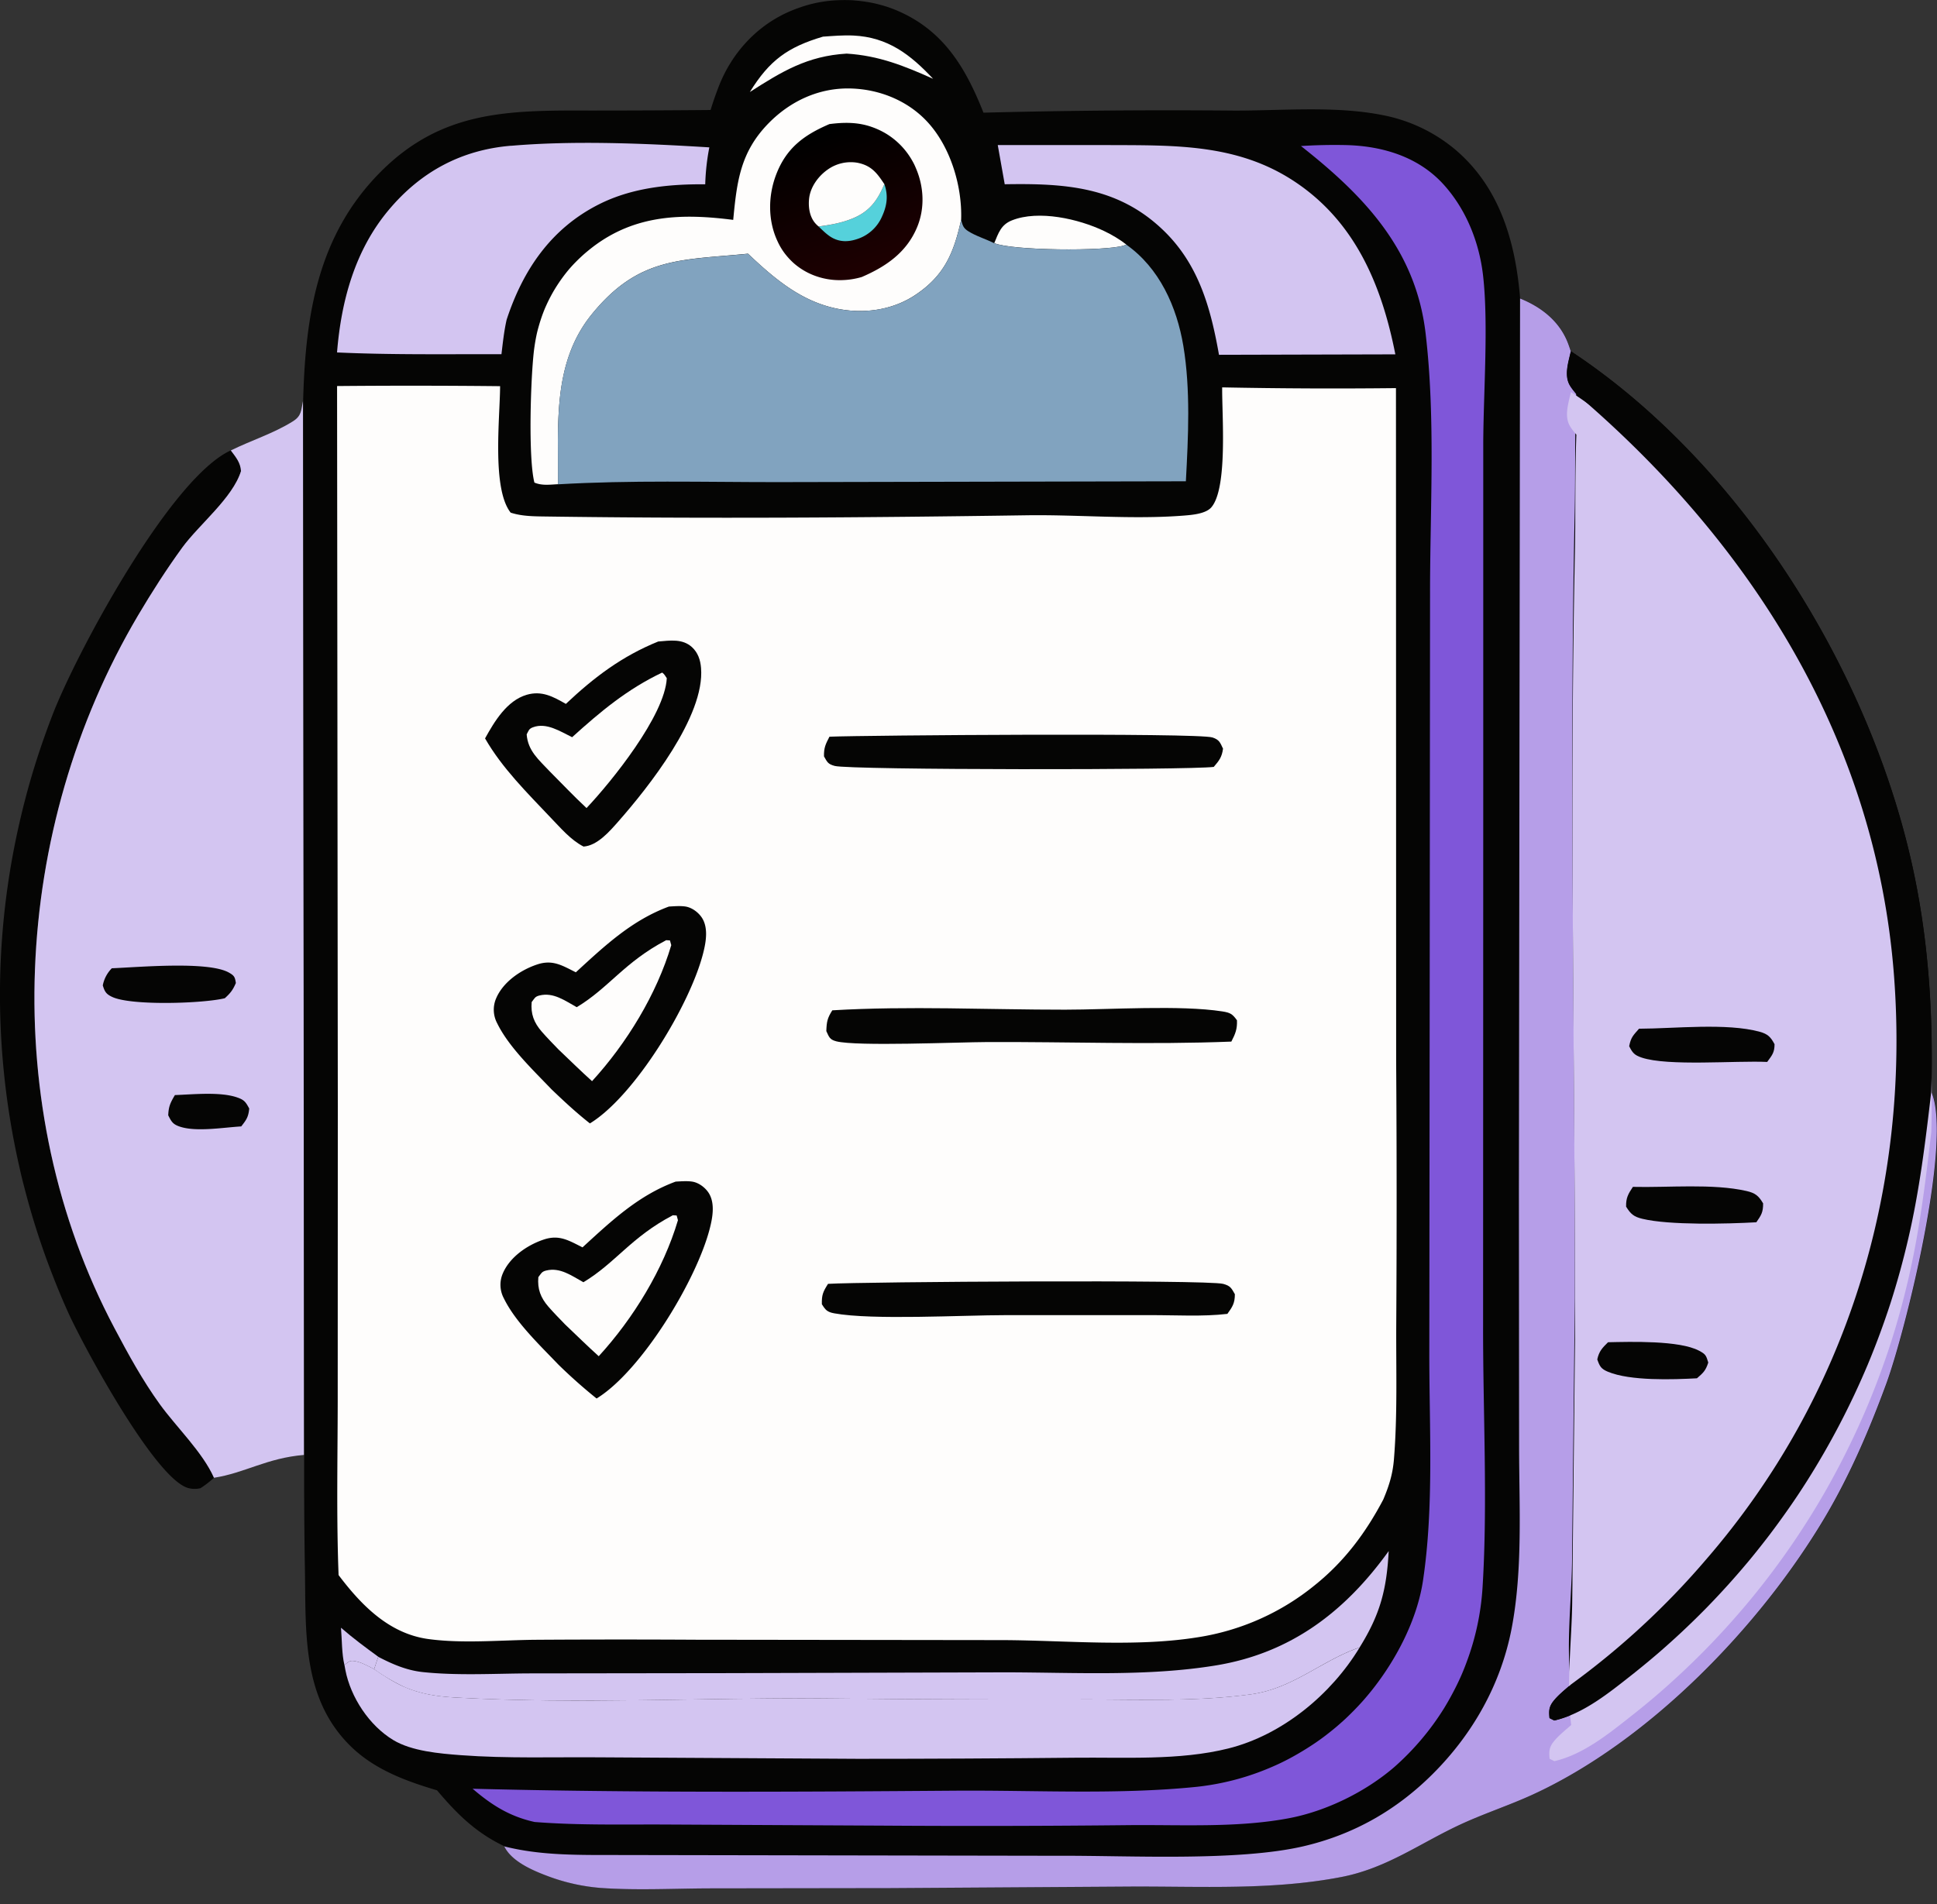
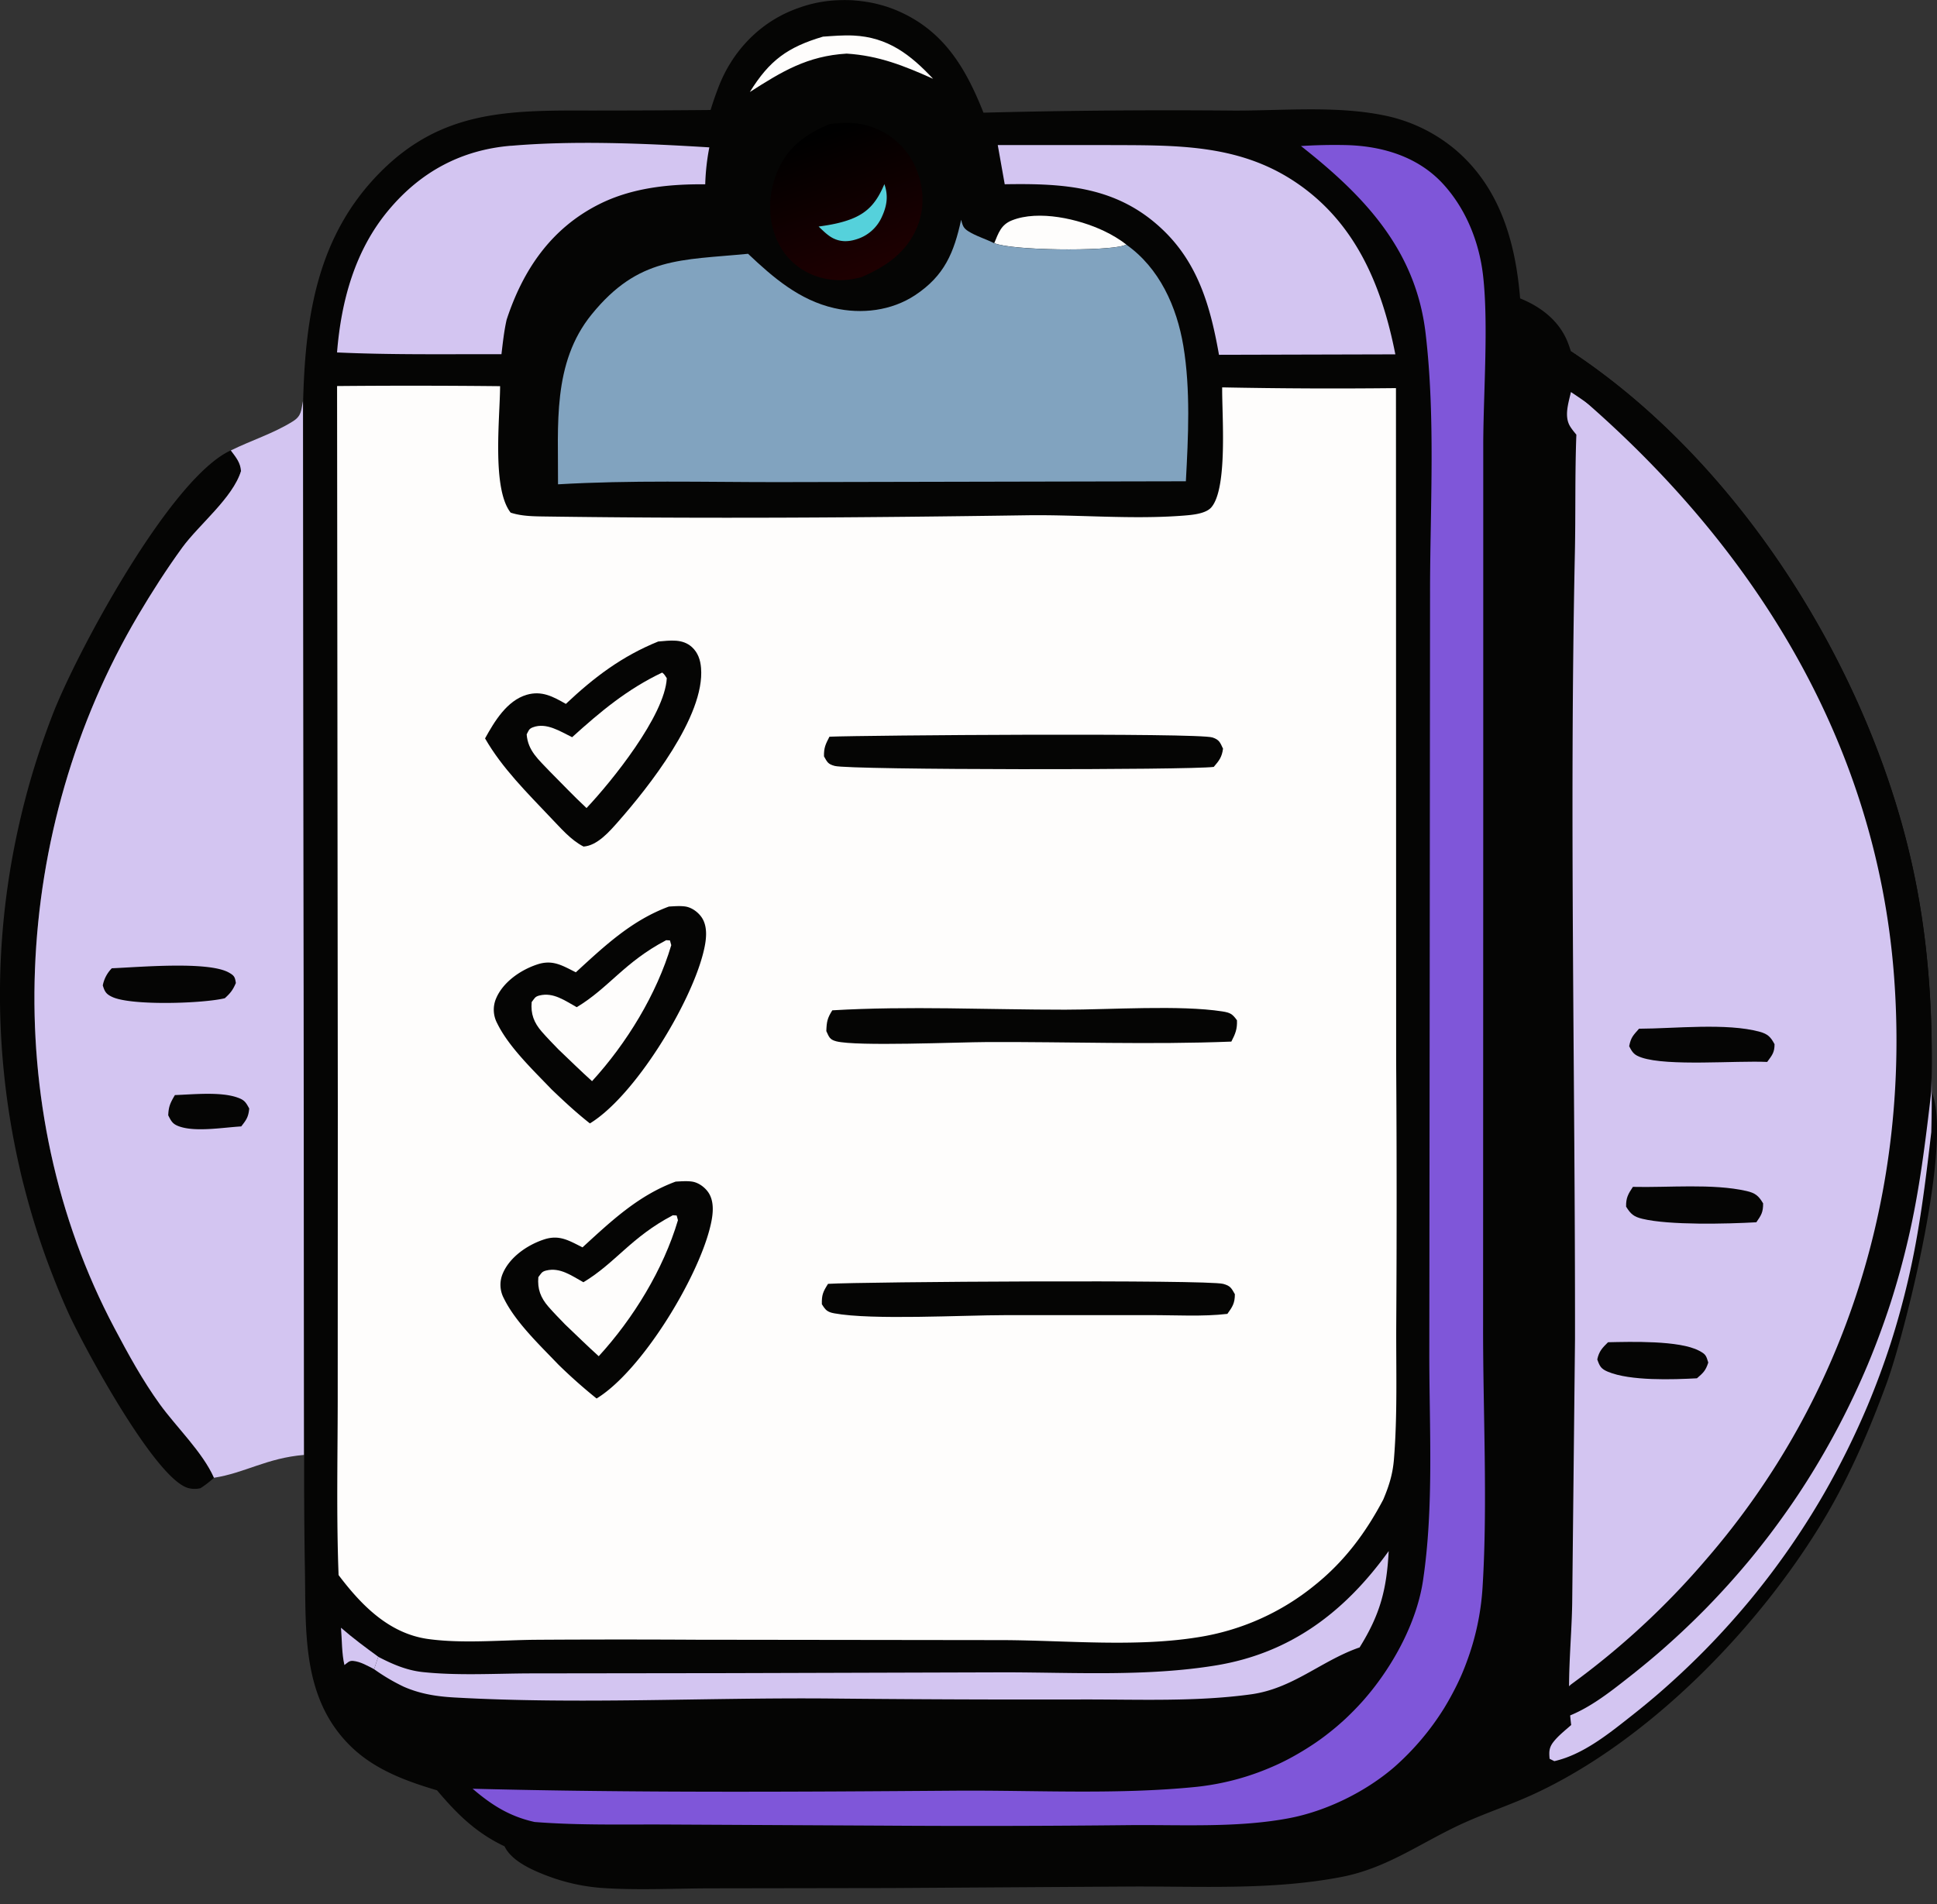
<svg xmlns="http://www.w3.org/2000/svg" width="60" height="59" fill="none">
  <rect width="100%" height="100%" fill="#333333" stroke="none" />
  <g clip-path="url(#a)">
    <path fill="#050504" d="M6.628 45.786a3 3 0 0 1-.417.322.75.75 0 0 1-.395-.008c-1.036-.317-3.255-4.433-3.716-5.461a23 23 0 0 1-.457-1.093 22 22 0 0 1-.404-1.112 23 23 0 0 1-.348-1.132q-.08-.287-.153-.572-.075-.286-.138-.575a24 24 0 0 1-.33-1.745 24 24 0 0 1-.148-1.175 23.8 23.8 0 0 1 .46-7.65 24 24 0 0 1 .451-1.717 25 25 0 0 1 .579-1.68c.705-1.865 3.657-7.386 5.54-8.234.153.209.3.371.316.641-.257.833-1.295 1.653-1.818 2.368a27 27 0 0 0-1.37 2.103C.365 25.68-.082 34.3 3.542 41.146c.432.817.87 1.62 1.413 2.37.518.713 1.321 1.478 1.673 2.272z" />
    <path fill="#D3C5F1" d="M7.15 13.956c.632-.312 1.322-.526 1.918-.899.278-.172.257-.342.319-.642l.031 32.663c-1.158.097-1.829.559-2.79.708-.351-.793-1.156-1.56-1.672-2.272-.542-.75-.981-1.553-1.413-2.37-3.625-6.843-3.178-15.463.734-22.078.422-.713.882-1.433 1.37-2.103.523-.715 1.561-1.535 1.818-2.368-.017-.27-.163-.432-.316-.64z" />
    <path fill="#050504" d="M5.416 33.929c.56-.019 1.408-.11 1.936.075.217.076.261.143.368.342-.026.266-.089.351-.248.554-.547.032-1.382.175-1.891.01-.224-.073-.267-.15-.37-.354.011-.274.066-.39.207-.627zM3.465 30c.795-.03 2.98-.23 3.624.133.17.095.189.14.217.324-.094.22-.17.315-.342.471-.657.163-2.875.238-3.48-.036-.195-.089-.24-.164-.3-.361a1.03 1.03 0 0 1 .28-.531M22.01 3.41q.117-.381.262-.752c.41-1.041 1.2-1.894 2.24-2.326a5 5 0 0 1 .399-.145 4 4 0 0 1 .62-.141q.106-.016.211-.026a5 5 0 0 1 .636-.013 5 5 0 0 1 .63.08q.105.022.208.048.103.028.203.057a4 4 0 0 1 .398.148c1.431.623 2.102 1.78 2.647 3.151q3.896-.1 7.793-.064c1.479 0 3.105-.15 4.558.137a4.96 4.96 0 0 1 2.23 1.043c1.409 1.175 1.897 2.877 2.042 4.638.635.257 1.188.676 1.46 1.323.043.104.077.207.112.314 5.327 3.513 9.365 10.05 10.644 16.253.455 2.206.583 4.432.522 6.682.682 1.474-.787 7.408-1.39 9.056-.514 1.402-1.119 2.811-1.876 4.096-2.013 3.411-5.478 6.99-9.101 8.642-.712.324-1.457.569-2.167.894-1.282.587-2.309 1.372-3.732 1.648-2.147.416-4.363.288-6.54.298l-7.44.047-5.623.009c-1.102.004-2.237.064-3.337-.014a6 6 0 0 1-1.64-.364c-.472-.178-1.125-.456-1.351-.924-.883-.419-1.47-.999-2.09-1.735-.985-.292-1.964-.654-2.705-1.395-1.48-1.477-1.355-3.5-1.388-5.423q-.03-1.788-.023-3.576L9.39 12.413c.07-2.65.451-5.131 2.4-7.088 1.903-1.91 3.965-1.908 6.498-1.9q1.863 0 3.725-.017z" />
    <path fill="#D3C5F1" d="M10.563 50.433c.37.322.759.61 1.154.898l-.128.385c-.203-.102-.414-.23-.644-.255-.133-.015-.174.054-.276.127-.085-.354-.075-.789-.107-1.155" />
    <path fill="#FEFDFC" d="M25.497 1.135c.31-.021.625-.049.935-.034 1.071.05 1.77.591 2.471 1.34-.897-.402-1.68-.717-2.676-.78-1.218.072-2.008.555-3 1.19.61-.986 1.174-1.392 2.27-1.717zM30.797 7.535c.131-.312.207-.572.547-.707.826-.33 2.07-.046 2.857.33.239.114.478.255.687.418-.03.011-.056.026-.085.034-.577.178-3.464.155-4.004-.077z" />
    <path fill="#D3C5F1" d="M43.016 48.06c-.064 1.191-.262 1.955-.902 2.984q-.033.01-.064.021c-1.155.42-2.016 1.252-3.293 1.43-1.687.233-3.455.159-5.156.16q-3.967.01-7.937-.03c-3.845-.032-7.76.185-11.595-.032-.546-.031-1.053-.11-1.56-.332a6 6 0 0 1-.921-.544l.128-.384c.439.228.873.417 1.369.472 1.096.118 2.272.044 3.374.042l6.13-.008 8.579-.025c2.14.004 4.369.133 6.488-.213 2.328-.38 4.008-1.666 5.358-3.542zM15.832 4.517c1.957-.168 4.173-.073 6.14.049a7 7 0 0 0-.127 1.145c-1.122-.011-2.277.107-3.292.62-1.486.749-2.355 2.035-2.86 3.576-.08.354-.117.71-.16 1.068-1.696-.005-3.4.023-5.093-.055.128-1.594.553-3.163 1.597-4.41.993-1.188 2.254-1.868 3.797-1.995zM30.908 4.495h3.445c2.038.009 3.978-.044 5.748 1.13 1.88 1.246 2.7 3.216 3.121 5.354l-5.463.014c-.256-1.445-.624-2.791-1.712-3.846-1.416-1.372-3.062-1.469-4.925-1.438l-.216-1.215z" />
-     <path fill="#FEFDFC" d="M22.712 6.814c.113-1.192.22-2.107 1.104-3.004.682-.692 1.576-1.1 2.553-1.068.887.028 1.757.381 2.363 1.04.71.77 1.076 1.985 1.04 3.025-.223 1.014-.51 1.73-1.426 2.336-.735.487-1.658.597-2.506.401-1.078-.246-1.89-.946-2.67-1.684-2.08.206-3.383.086-4.838 1.877-1.23 1.511-1.034 3.442-1.044 5.265-.25.012-.497.051-.734-.05-.197-.768-.117-3.291-.008-4.141a6 6 0 0 1 .08-.462q.025-.112.058-.226a5 5 0 0 1 .146-.444q.041-.109.09-.215a5 5 0 0 1 .212-.416 5 5 0 0 1 .394-.582 4 4 0 0 1 .31-.35q.081-.083.167-.162.086-.08.176-.155.089-.074.182-.146c1.323-1.01 2.782-1.042 4.353-.84z" />
    <path fill="url(#b)" d="M25.69 3.845c.45-.058.883-.064 1.317.09a2.4 2.4 0 0 1 .43.2 2.3 2.3 0 0 1 .822.847q.06.103.105.213c.256.583.29 1.254.043 1.847-.327.782-.963 1.217-1.714 1.541a2.4 2.4 0 0 1-.684.097 2.2 2.2 0 0 1-.681-.107 2.088 2.088 0 0 1-.741-.419 2.2 2.2 0 0 1-.29-.317 2 2 0 0 1-.216-.37c-.298-.639-.29-1.401-.04-2.055.317-.83.866-1.23 1.648-1.566z" />
    <path fill="#55D1DB" d="M27.395 5.708c.125.355.08.664-.076 1.005a1.26 1.26 0 0 1-.787.7c-.253.082-.503.087-.742-.04-.162-.086-.3-.23-.433-.354.346-.048.677-.105 1.004-.23.55-.212.807-.552 1.032-1.081z" />
-     <path fill="#FEFDFC" d="M25.359 7.019q-.043-.036-.082-.076c-.194-.203-.242-.502-.216-.775.035-.366.28-.705.574-.912a1.23 1.23 0 0 1 .921-.214c.433.084.608.316.838.664-.225.53-.481.87-1.031 1.081-.327.127-.66.183-1.004.23z" />
-     <path fill="#D3C5F1" d="M11.59 51.716c.29.2.598.4.922.544.504.221 1.013.3 1.559.332 3.835.217 7.749 0 11.595.03q3.967.043 7.937.032c1.702 0 3.469.072 5.156-.161 1.275-.176 2.138-1.01 3.293-1.43q.031-.012.064-.02c-.88 1.457-2.394 2.712-4.067 3.13-1.51.379-3.225.269-4.774.287q-3.349.034-6.697.034l-7.954-.046c-1.441-.013-2.912.04-4.348-.067-.66-.05-1.523-.123-2.096-.47-.743-.449-1.318-1.323-1.482-2.17l-.028-.155c.102-.072.143-.141.276-.126.23.024.44.152.644.254z" />
    <path fill="#7F56D9" d="M40.292 4.525q.698-.045 1.4-.03c1.128.027 2.244.36 3.023 1.22.691.762 1.095 1.764 1.219 2.78.179 1.486.018 3.65.011 5.218v10.413l-.005 16.958c-.005 2.62.145 5.497-.016 8.085a8 8 0 0 1-.495 2.33 7 7 0 0 1-.314.731 9 9 0 0 1-.384.697 8.2 8.2 0 0 1-1.538 1.819c-.884.764-2.087 1.358-3.235 1.582-1.585.307-3.316.207-4.93.22a441 441 0 0 1-7.656.016l-6.67-.034c-1.379-.008-2.769.03-4.142-.079-.77-.17-1.33-.523-1.92-1.03 4.984.128 9.992.097 14.978.06 2.457-.017 5.013.13 7.458-.12a8 8 0 0 0 .779-.124 8 8 0 0 0 .764-.2 8 8 0 0 0 .74-.275 7 7 0 0 0 .71-.347 9 9 0 0 0 .673-.414 7 7 0 0 0 .32-.231q.157-.12.309-.247.15-.127.296-.261a9 9 0 0 0 .552-.565q.13-.148.255-.303c.768-.957 1.426-2.21 1.606-3.433.339-2.274.193-4.706.194-7.005l.012-11.32.011-12.433c.007-2.594.166-5.3-.138-7.875-.305-2.594-1.906-4.265-3.864-5.806z" />
    <path fill="#81A3BF" d="M23.17 7.862c.78.738 1.592 1.438 2.67 1.684.848.194 1.773.084 2.506-.4.916-.607 1.204-1.324 1.426-2.337.057.233.092.286.304.404.228.126.486.205.72.322.541.232 3.427.255 4.003.077q.044-.016.086-.034c1.03.724 1.567 1.927 1.77 3.14.226 1.355.152 2.824.078 4.194l-12.686.026c-2.242 0-4.523-.064-6.762.068.011-1.824-.186-3.754 1.043-5.266 1.456-1.791 2.759-1.673 4.839-1.876z" />
-     <path fill="#B69EE8" d="M47.083 9.247c.636.256 1.188.675 1.461 1.323.043.103.077.207.112.313-.074.336-.217.748-.028 1.063.056.094.126.176.195.26-.046 1.234-.02 2.47-.046 3.705-.17 8.117.012 16.205.005 24.319l-.087 8.169c-.018 1.214-.189 2.589-.031 3.787-.186.164-.414.342-.562.539-.13.172-.127.304-.107.507l.148.074c.902-.205 1.706-.866 2.417-1.426a25 25 0 0 0 1.54-1.324 25 25 0 0 0 1.422-1.45q.341-.376.664-.768a24 24 0 0 0 1.79-2.463 24 24 0 0 0 1.463-2.67 25 25 0 0 0 .786-1.873 24 24 0 0 0 .872-2.916c.358-1.517.542-3.051.721-4.598.682 1.474-.786 7.409-1.39 9.057-.514 1.401-1.118 2.811-1.876 4.096-2.013 3.41-5.478 6.99-9.1 8.642-.712.324-1.458.569-2.168.894-1.281.587-2.308 1.372-3.731 1.648-2.147.416-4.364.287-6.54.297l-7.44.048-5.623.008c-1.102.005-2.238.064-3.337-.013a6 6 0 0 1-1.64-.365c-.473-.177-1.125-.455-1.352-.923.889.225 1.791.26 2.705.266l14.506.025c2.136-.01 5.527.18 7.558-.298 1.546-.363 2.867-1.117 3.989-2.236 1.245-1.242 2.114-2.782 2.446-4.515.35-1.834.23-3.802.23-5.665l-.006-7.885.036-27.65z" />
    <path fill="#D3C5F1" d="M48.657 12.144c5.326 3.512 9.365 10.05 10.643 16.252.455 2.207.583 4.433.523 6.682-.18 1.547-.365 3.081-.722 4.598a25 25 0 0 1-.54 1.957 25 25 0 0 1-.705 1.904 25 25 0 0 1-1.35 2.729 24 24 0 0 1-1.685 2.537q-.307.404-.63.795a25 25 0 0 1-1.361 1.508 25 25 0 0 1-1.482 1.389q-.385.33-.784.645c-.711.56-1.515 1.221-2.417 1.426L48 54.493c-.018-.203-.021-.335.107-.507.148-.197.376-.375.562-.54-.158-1.199.013-2.572.031-3.786l.087-8.17c.007-8.113-.175-16.203-.005-24.318.027-1.234 0-2.47.047-3.705-.07-.084-.139-.166-.196-.26-.189-.315-.046-.727.028-1.062z" />
    <path fill="#050504" d="M49.81 41.587c.703-.015 2.207-.06 2.815.26.215.112.223.152.29.369-.08.251-.159.323-.351.488-.74.04-2.067.087-2.76-.204-.214-.089-.254-.172-.327-.381.054-.255.157-.357.333-.532M50.58 36.773c1.087.027 2.476-.11 3.518.128.272.062.376.147.516.384.001.278-.058.365-.21.585-.908.051-2.689.095-3.528-.107-.268-.064-.362-.146-.506-.376-.007-.276.065-.394.21-.614M50.769 31.873c1.094-.003 2.712-.187 3.741.095.251.07.338.161.458.385 0 .261-.08.346-.228.549-.984-.045-3.07.14-3.889-.135-.225-.076-.283-.148-.386-.353.054-.276.123-.332.304-.54" />
    <path fill="#050504" d="M48.657 10.883c5.326 3.513 9.365 10.05 10.643 16.253.455 2.207.583 4.433.523 6.682-.18 1.546-.365 3.081-.722 4.598a25 25 0 0 1-.54 1.956 25 25 0 0 1-.705 1.905 24.6 24.6 0 0 1-1.876 3.598q-.271.429-.562.846t-.597.822q-.307.403-.63.795a25 25 0 0 1-1.361 1.508 25 25 0 0 1-1.482 1.388q-.385.33-.784.646c-.711.56-1.515 1.22-2.417 1.426L48 53.232c-.018-.203-.021-.335.107-.507.148-.197.376-.375.562-.54a24.3 24.3 0 0 0 4.183-3.872c4.36-5.037 6.321-11.486 5.815-18.098-.557-7.278-4.395-13.366-9.837-18.01-.069-.084-.138-.167-.195-.26-.19-.316-.046-.728.027-1.063z" />
    <path fill="#FEFDFC" d="M10.438 11.961a259 259 0 0 1 5.053.004c-.005.984-.26 3.174.327 3.918.347.115.735.115 1.098.12 4.947.07 9.937.035 14.886-.038 1.6-.023 3.27.135 4.86.01.251-.02.683-.052.86-.256.515-.598.326-2.879.336-3.717q2.69.053 5.383.023l.006 20.872q.028 4.06.003 8.12c-.008 1.39.041 2.816-.072 4.2-.038.46-.151.819-.33 1.243-.54 1.025-1.196 1.907-2.103 2.639a7.56 7.56 0 0 1-3.65 1.63c-1.925.308-4.044.098-5.995.087l-9.577-.012q-2.48-.014-4.959.002c-1.061.011-2.238.12-3.287-.022-1.223-.164-2.085-1.05-2.789-1.983-.069-1.786-.03-3.588-.027-5.374l.003-9.144-.023-22.32z" />
    <path fill="#050504" d="M25.695 22.825c1.119-.044 11.4-.125 11.862.024.216.071.239.162.327.347-.034.263-.121.371-.287.565-.74.099-11.257.099-11.741-.03-.214-.058-.23-.118-.332-.295-.007-.27.05-.381.17-.613zM25.647 39.778c1.068-.066 11.741-.135 12.244.001.225.061.253.133.36.319 0 .281-.076.393-.232.61-.774.09-1.597.037-2.38.039h-4.472c-1.35 0-4.147.16-5.325-.056-.218-.04-.27-.1-.384-.282-.008-.29.036-.385.19-.63zM25.78 31.303c2.374-.141 4.825-.018 7.21-.02 1.383 0 3.568-.15 4.874.054.242.038.312.078.452.275.011.273-.05.419-.174.66-2.503.099-5.046.004-7.553.014-.92.003-4.049.14-4.686-.023-.21-.055-.223-.139-.307-.316.01-.286.03-.4.184-.642zM20.39 19.876c.365-.03.75-.094 1.045.175.186.171.261.4.28.643.127 1.497-1.642 3.712-2.562 4.758-.27.306-.651.75-1.078.777-.404-.21-.703-.572-1.017-.895-.725-.767-1.505-1.535-2.033-2.456.291-.526.676-1.17 1.289-1.351.466-.136.816.054 1.214.282.88-.83 1.738-1.478 2.865-1.935z" />
    <path fill="#FEFDFC" d="M20.512 20.839c.068.046.097.108.142.174-.058 1.158-1.717 3.21-2.486 4.023-.393-.366-.764-.759-1.144-1.14-.333-.355-.672-.63-.71-1.143.063-.114.063-.17.193-.219.419-.158.846.128 1.215.307.881-.798 1.713-1.492 2.79-2.003" />
    <path fill="#050504" d="M20.72 28.088c.16-.009.331-.024.492-.004.209.025.414.176.528.347.203.309.131.743.047 1.078-.396 1.602-2.12 4.446-3.514 5.298-.42-.33-.805-.688-1.191-1.058-.564-.59-1.323-1.31-1.68-2.042a.89.89 0 0 1-.036-.77c.216-.513.763-.886 1.274-1.055.48-.16.777.034 1.197.243.89-.817 1.729-1.61 2.88-2.036z" />
    <path fill="#FEFDFC" d="m20.634 29.13.118.007.041.147c-.452 1.523-1.383 3.044-2.454 4.214-.355-.32-.697-.657-1.044-.987-.174-.18-.351-.36-.516-.55-.24-.277-.343-.546-.31-.914.087-.109.098-.17.243-.204.43-.107.792.164 1.153.363 1.001-.603 1.473-1.395 2.769-2.075z" />
    <path fill="#050504" d="M20.926 36.61c.161-.008.332-.023.493-.003.209.024.414.175.528.346.203.31.131.743.047 1.078-.396 1.602-2.12 4.446-3.514 5.299a16 16 0 0 1-1.191-1.058c-.564-.59-1.323-1.31-1.68-2.042a.89.89 0 0 1-.036-.771c.216-.513.763-.886 1.274-1.055.48-.16.777.035 1.197.243.89-.816 1.729-1.61 2.88-2.035z" />
    <path fill="#FEFDFC" d="m20.84 37.652.12.008.04.146c-.451 1.523-1.383 3.045-2.454 4.214-.355-.32-.697-.657-1.044-.987-.174-.18-.351-.36-.516-.549-.24-.278-.343-.547-.31-.915.087-.108.098-.17.243-.204.43-.107.792.165 1.153.363 1.001-.603 1.473-1.395 2.769-2.075z" />
  </g>
  <defs>
    <linearGradient id="b" x1="25.398" x2="26.877" y1="4.198" y2="8.407" gradientUnits="userSpaceOnUse">
      <stop />
      <stop offset="1" stop-color="#1E0001" />
    </linearGradient>
    <clipPath id="a">
      <path fill="#fff" d="M0 0h60v58.536H0z" />
    </clipPath>
  </defs>
</svg>